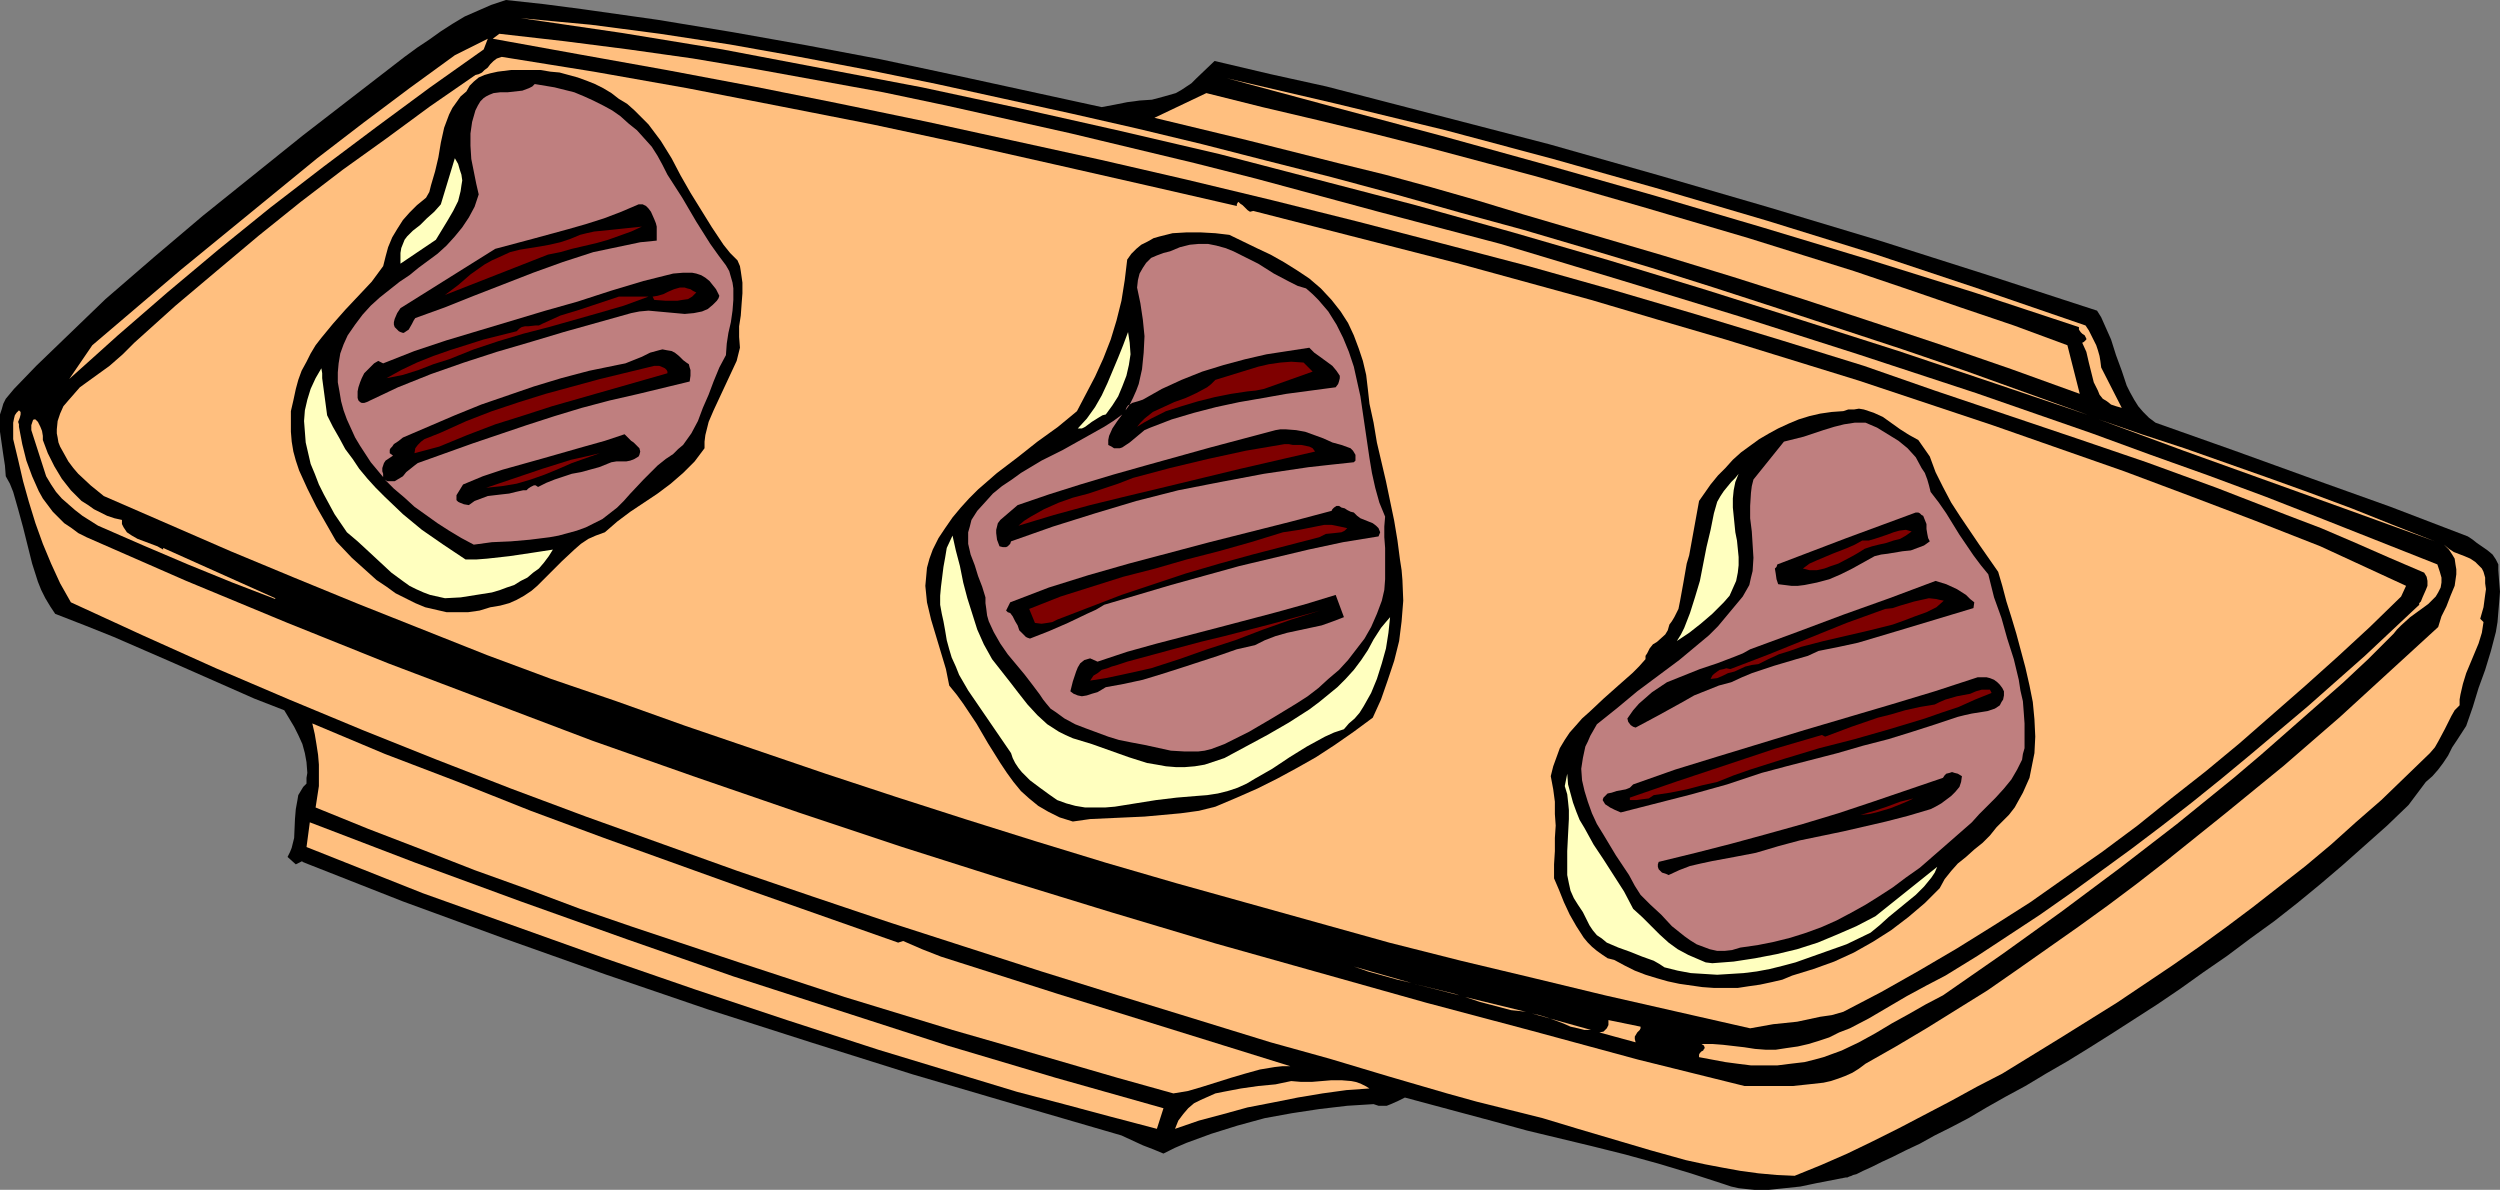
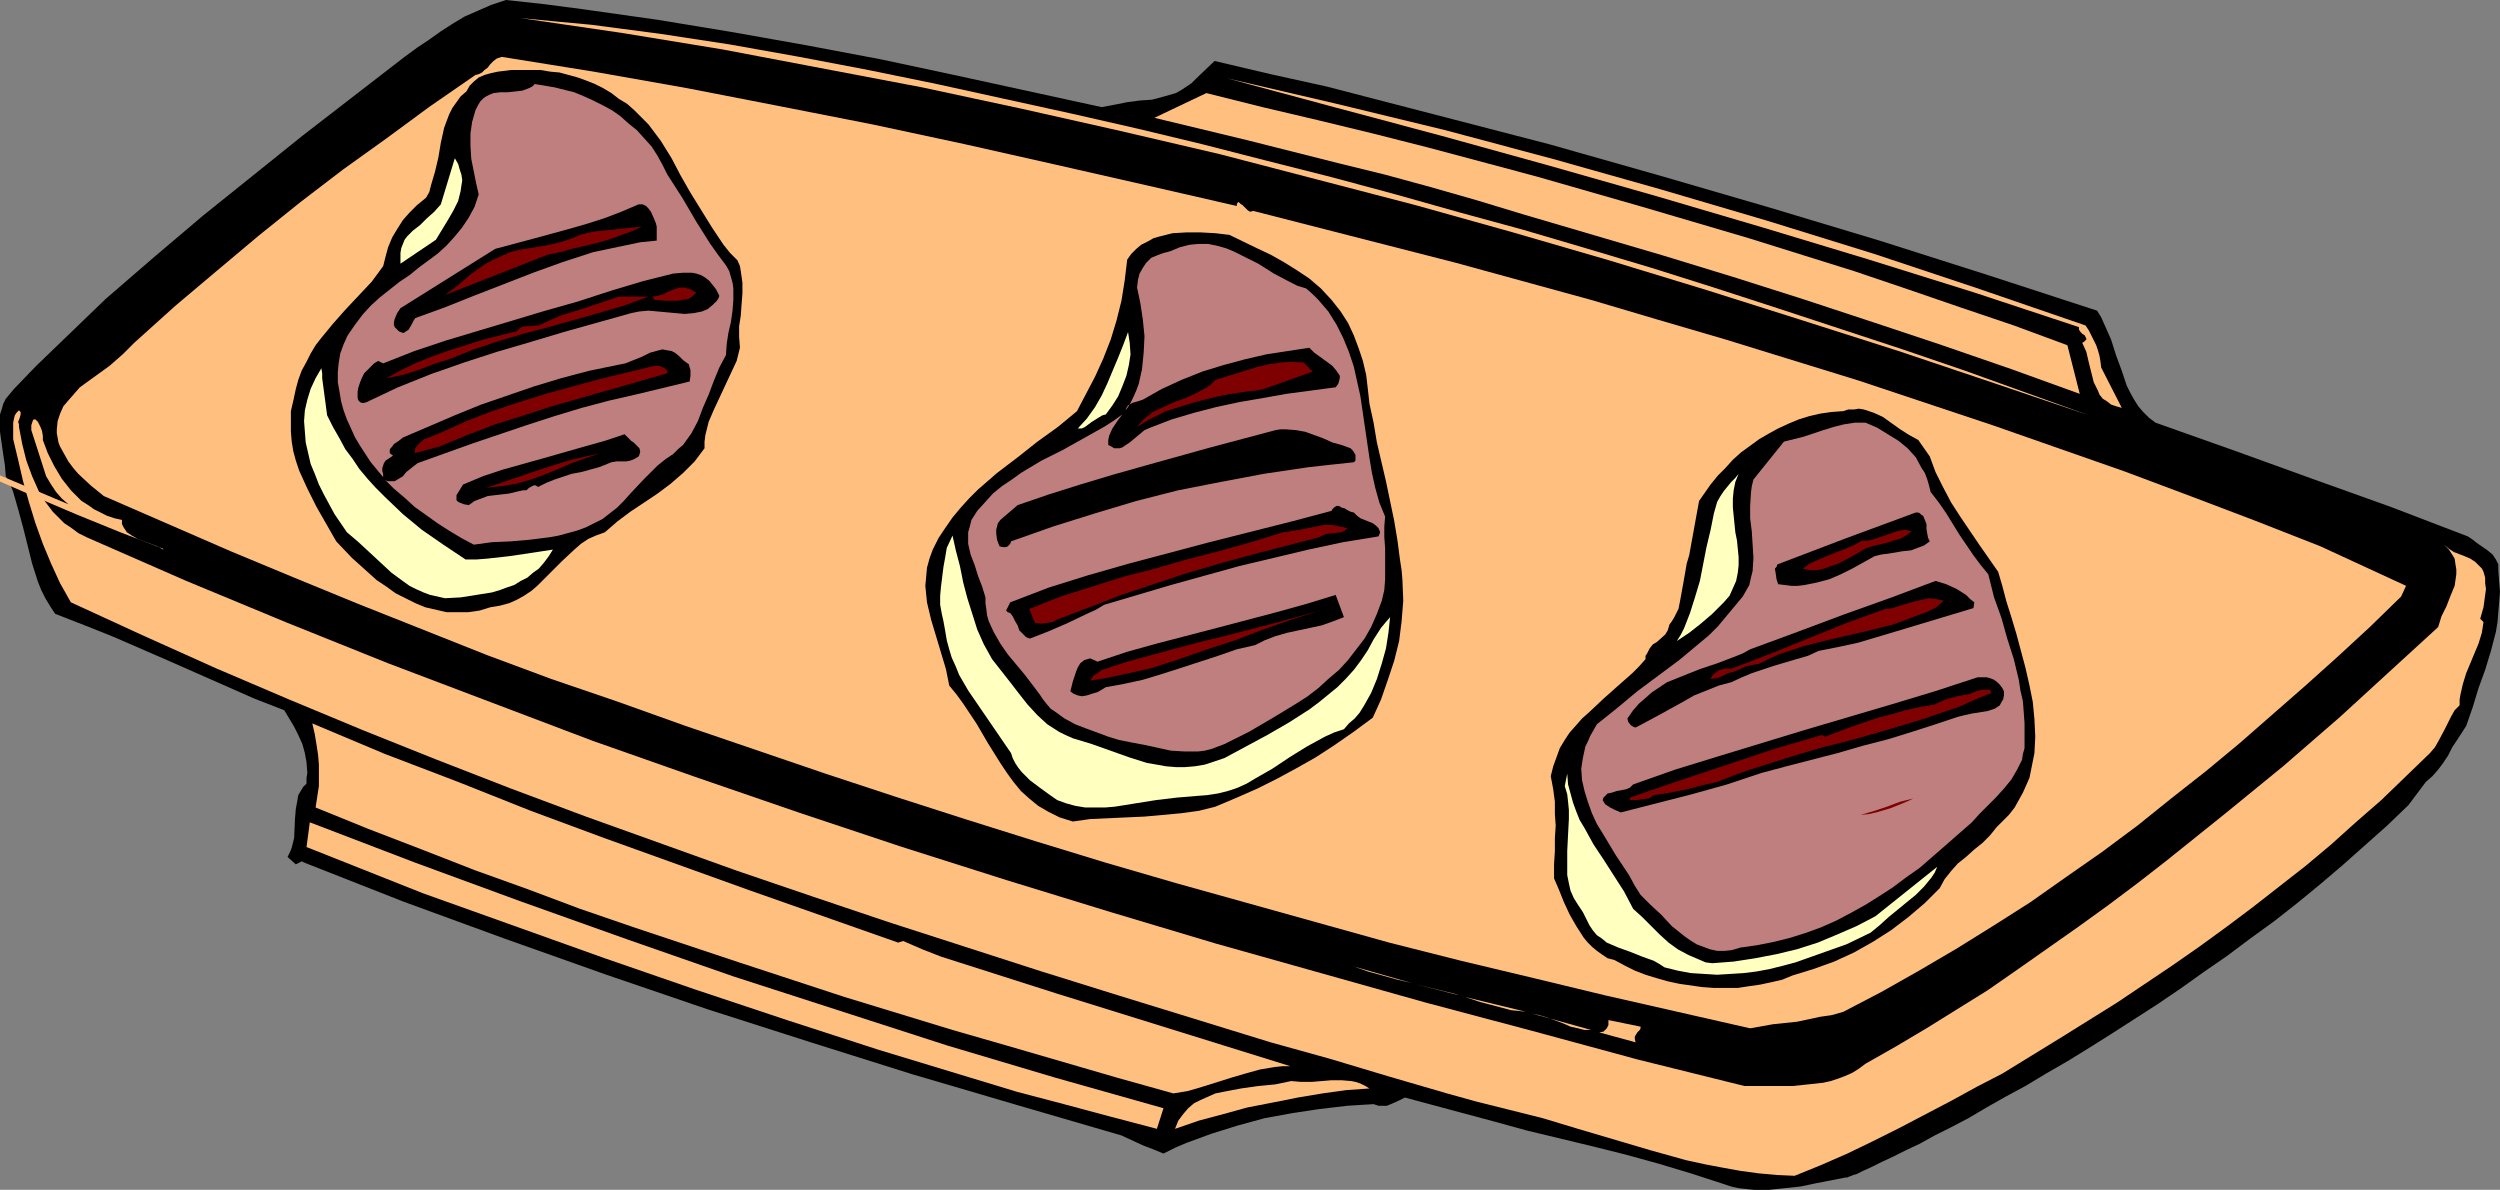
<svg xmlns="http://www.w3.org/2000/svg" xmlns:ns1="http://sodipodi.sourceforge.net/DTD/sodipodi-0.dtd" xmlns:ns2="http://www.inkscape.org/namespaces/inkscape" version="1.0" width="129.724mm" height="61.739mm" id="svg53" ns1:docname="Griddle - Stove Top.wmf">
  <rect width="100%" height="100%" fill="#808080" stroke="none" />
  <ns1:namedview id="namedview53" pagecolor="#ffffff" bordercolor="#000000" borderopacity="0.25" ns2:showpageshadow="2" ns2:pageopacity="0.0" ns2:pagecheckerboard="0" ns2:deskcolor="#d1d1d1" ns2:document-units="mm" />
  <defs id="defs1">
    <pattern id="WMFhbasepattern" patternUnits="userSpaceOnUse" width="6" height="6" x="0" y="0" />
  </defs>
  <path style="fill:#000000;fill-opacity:1;fill-rule:evenodd;stroke:none" d="m 216.059,21.007 2.586,-0.485 2.424,-0.485 1.293,-0.162 1.131,-0.162 2.424,-0.162 2.424,-0.646 1.131,-0.323 1.131,-0.323 1.131,-0.646 0.97,-0.646 0.97,-0.646 0.97,-0.97 3.555,-3.393 10.989,2.586 10.989,2.424 21.816,5.656 21.816,5.656 21.654,6.141 21.654,6.302 21.493,6.464 21.331,6.787 21.331,6.949 0.808,1.293 0.646,1.454 1.293,2.909 0.97,3.07 1.131,3.07 0.97,2.909 0.646,1.293 0.808,1.454 0.808,1.293 0.97,1.131 1.131,1.131 1.293,0.97 7.757,2.747 7.757,2.747 7.595,2.747 7.595,2.747 15.352,5.494 15.19,5.817 0.97,0.646 0.808,0.646 2.101,1.454 0.97,0.808 0.646,0.97 0.485,0.97 v 0.646 0.485 l 0.162,2.262 0.162,1.939 -0.162,2.101 -0.162,1.939 -0.162,1.939 -0.323,1.939 -0.97,3.717 -1.131,3.717 -1.293,3.555 -1.131,3.717 -1.293,3.717 -1.778,2.747 -0.97,1.454 -0.808,1.616 -0.97,1.454 -0.97,1.293 -1.131,1.293 -1.293,1.131 -3.394,4.525 -4.202,4.04 -4.363,3.878 -4.363,3.878 -4.363,3.717 -4.525,3.717 -4.525,3.555 -4.686,3.393 -4.525,3.393 -4.686,3.232 -4.525,3.232 -4.525,3.07 -4.525,2.909 -4.525,2.909 -4.363,2.747 -4.202,2.586 -4.202,2.424 -4.04,2.424 -3.878,2.101 -3.717,2.101 -3.555,2.101 -3.394,1.778 -3.232,1.616 -2.909,1.616 -2.747,1.293 -2.586,1.293 -2.101,0.97 -1.939,0.97 -1.778,0.808 -0.646,0.323 -0.646,0.323 -0.646,0.162 -0.323,0.162 -0.485,0.162 -0.323,0.162 h -0.162 -0.162 l -5.818,1.131 -3.07,0.646 -3.07,0.323 -3.07,0.323 h -2.909 l -1.616,-0.162 -1.454,-0.162 -1.454,-0.323 -1.454,-0.485 -6.464,-2.101 -6.464,-1.939 -6.464,-1.778 -6.464,-1.616 -12.766,-3.07 -6.464,-1.778 -6.626,-1.778 -10.827,-2.909 -1.293,0.646 -1.454,0.646 -0.808,0.323 h -0.808 -0.808 l -0.97,-0.323 -5.171,0.323 -5.494,0.646 -5.333,0.808 -5.333,0.97 -5.333,1.454 -5.171,1.616 -4.848,1.778 -2.262,0.97 -2.262,1.131 -1.939,-0.808 -2.101,-0.808 -4.202,-1.939 -20.523,-5.979 -20.362,-5.979 -20.038,-6.302 -20.2,-6.464 -19.877,-6.787 -20.038,-7.11 -19.877,-7.272 -9.858,-3.878 -9.858,-3.878 v -0.162 l -1.293,0.646 -1.616,-1.454 v 0 l 0.485,-0.97 0.323,-0.808 0.485,-1.939 0.162,-3.717 0.162,-1.939 0.323,-1.778 0.162,-0.97 0.485,-0.808 0.485,-0.808 0.646,-0.646 v -1.131 l 0.162,-0.97 -0.162,-2.101 -0.323,-1.778 -0.485,-1.778 -0.808,-1.778 -0.808,-1.616 -1.939,-3.232 -5.818,-2.262 -5.494,-2.424 -5.494,-2.424 -5.494,-2.424 -11.15,-4.848 -5.656,-2.262 -5.818,-2.262 L 9.858,118.934 8.888,117.318 8.08,115.702 7.434,114.086 6.302,110.531 4.525,103.421 3.555,99.866 2.586,96.472 1.939,94.856 1.131,93.402 0.97,91.301 0.646,89.201 0.323,86.938 0,84.676 V 82.414 81.282 L 0.323,80.313 0.646,79.182 1.131,78.212 1.939,77.242 2.747,76.273 7.11,71.748 l 4.525,-4.363 4.525,-4.363 4.525,-4.363 9.534,-8.241 9.534,-8.08 9.858,-7.918 L 59.469,26.502 79.346,11.15 81.77,9.373 84.194,7.757 86.456,6.141 88.718,4.686 91.142,3.232 93.728,2.101 96.313,0.97 99.222,0 l 7.434,0.808 7.434,0.97 14.867,2.101 14.706,2.424 14.544,2.586 14.544,2.747 14.382,3.07 z" id="path1" />
  <path style="fill:#ffbf7f;fill-opacity:1;fill-rule:evenodd;stroke:none" d="m 210.241,22.3 12.766,2.909 12.766,3.07 12.605,3.232 12.766,3.232 12.605,3.393 12.605,3.555 12.443,3.393 12.605,3.717 12.443,3.717 12.282,3.878 12.443,4.04 12.282,4.04 12.282,4.04 12.282,4.201 12.12,4.363 12.12,4.363 -18.584,-6.302 -18.746,-6.302 -18.746,-5.979 -18.907,-5.979 -19.069,-5.817 -18.907,-5.494 -19.069,-5.333 -19.23,-5.009 -19.23,-5.009 -19.392,-4.525 -19.392,-4.363 -19.554,-4.201 -19.554,-3.717 -19.554,-3.717 -19.715,-3.232 -19.877,-2.909 6.787,0.646 6.949,0.646 13.574,1.778 13.736,2.101 13.574,2.424 13.574,2.586 13.413,2.747 13.251,2.909 z" id="path2" />
-   <path style="fill:#ffbf7f;fill-opacity:1;fill-rule:evenodd;stroke:none" d="m 294.273,47.832 23.594,7.11 23.27,7.11 23.27,7.433 23.109,7.595 22.786,7.918 11.474,4.201 11.312,4.04 11.312,4.201 11.15,4.363 22.462,8.888 0.485,1.454 0.323,1.131 v 0.97 l -0.162,0.97 -0.485,0.97 -0.485,0.808 -0.646,0.646 -0.808,0.808 -1.778,1.293 -1.778,1.293 -1.778,1.616 -0.808,0.808 -0.646,0.808 -5.01,5.009 -5.01,4.686 -5.333,4.686 -5.333,4.686 -5.333,4.686 -5.333,4.525 -11.15,9.049 -11.312,8.726 -11.474,8.565 -11.474,8.241 -11.635,8.08 -3.394,1.778 -3.394,1.939 -3.232,1.778 -3.232,1.939 -3.232,1.778 -3.394,1.616 -3.555,1.293 -1.778,0.485 -1.939,0.485 -2.747,0.323 -2.586,0.323 h -2.586 -2.586 l -2.586,-0.323 -2.424,-0.323 -2.586,-0.485 -2.586,-0.485 v -0.485 l 0.162,-0.323 0.323,-0.323 0.323,-0.162 0.162,-0.323 0.162,-0.162 -0.162,-0.485 -0.485,-0.323 h 2.101 l 2.101,0.162 4.202,0.485 2.101,0.323 2.101,0.162 h 1.939 l 2.101,-0.323 2.262,-0.323 2.101,-0.485 2.101,-0.646 1.939,-0.646 1.939,-0.97 2.101,-0.808 3.717,-1.939 7.434,-4.363 3.878,-2.101 3.717,-1.939 6.302,-3.878 6.141,-4.04 6.141,-4.04 5.979,-4.201 5.979,-4.363 5.979,-4.363 5.979,-4.525 5.818,-4.525 5.818,-4.686 5.656,-4.686 11.312,-9.534 11.15,-9.857 10.666,-10.019 v -0.323 l 0.323,-0.323 0.323,-0.808 0.646,-1.454 0.323,-0.808 v -0.97 l -0.162,-0.808 -0.485,-0.808 -6.787,-2.909 -6.626,-2.909 -6.787,-2.909 -6.787,-2.586 L 434.704,95.664 420.968,90.655 407.232,85.969 393.334,81.282 379.436,76.596 365.539,71.748 349.379,66.739 332.896,61.729 316.412,56.881 299.768,52.195 283.123,47.832 266.317,43.469 249.51,39.268 232.704,35.228 215.897,31.349 198.929,27.633 181.961,23.916 164.832,20.361 147.864,16.967 130.734,13.736 113.605,10.665 96.637,7.595 97.929,6.625 l 12.766,1.454 12.605,1.616 12.605,1.778 12.443,2.101 12.443,2.262 12.443,2.262 12.282,2.586 12.282,2.747 12.282,2.747 24.24,5.817 12.12,3.07 23.917,6.464 z" id="path3" />
-   <path style="fill:#ffbf7f;fill-opacity:1;fill-rule:evenodd;stroke:none" d="m 94.859,9.696 -10.504,7.433 -10.504,7.757 -10.342,7.757 -10.504,8.08 -10.181,8.241 -10.019,8.403 -9.696,8.403 -4.848,4.363 -4.686,4.201 4.525,-6.625 8.726,-7.433 8.726,-7.433 8.888,-7.272 8.888,-7.272 8.888,-7.272 9.05,-6.949 9.05,-6.787 8.888,-6.464 6.464,-3.232 z" id="path4" />
  <path style="fill:#ffbf7f;fill-opacity:1;fill-rule:evenodd;stroke:none" d="m 242.561,40.399 v -0.323 l 0.162,-0.323 0.162,-0.162 0.323,0.323 0.485,0.323 0.97,0.97 0.485,0.323 0.646,-0.162 13.251,3.393 13.251,3.393 13.251,3.393 26.502,7.272 13.09,3.878 13.251,3.878 13.09,4.04 13.09,4.04 13.09,4.363 13.09,4.363 12.928,4.525 12.928,4.525 12.928,4.848 12.766,4.848 12.766,5.009 16.806,7.757 -0.97,2.101 -6.141,5.979 -6.302,5.817 -6.302,5.656 -6.464,5.656 -6.464,5.656 -6.626,5.494 -6.787,5.333 -6.626,5.333 -6.949,5.171 -6.949,4.848 -7.11,5.009 -7.11,4.525 -7.272,4.525 -7.434,4.363 -7.434,4.201 -7.434,3.878 -2.262,0.646 -2.262,0.323 -4.525,0.97 -4.686,0.485 -4.525,0.808 -14.221,-3.232 -14.221,-3.232 -14.059,-3.393 -14.221,-3.393 -14.059,-3.555 -13.898,-3.878 -13.898,-3.878 -13.898,-3.878 -13.898,-4.04 -13.736,-4.201 -13.898,-4.363 -13.574,-4.363 -13.736,-4.525 -13.736,-4.686 -13.736,-4.686 -13.574,-4.848 -12.766,-4.363 -12.605,-4.686 -12.605,-5.009 -12.605,-5.009 -12.605,-5.171 -12.443,-5.171 -24.886,-10.827 -2.586,-2.101 -2.424,-2.262 -0.97,-1.131 -0.97,-1.293 -0.808,-1.454 -0.808,-1.454 -0.323,-0.808 -0.162,-0.97 -0.162,-0.808 v -0.808 l 0.162,-1.616 0.485,-1.454 0.646,-1.454 0.97,-1.131 1.131,-1.293 1.131,-1.293 2.909,-2.101 2.909,-2.101 2.586,-2.262 1.131,-1.131 1.131,-1.131 8.08,-7.272 8.242,-6.949 8.08,-6.787 8.242,-6.625 8.242,-6.302 8.565,-6.141 8.565,-6.302 8.888,-6.141 0.646,-0.162 0.646,-0.323 0.485,-0.485 0.646,-0.485 0.485,-0.646 0.646,-0.646 0.646,-0.485 0.97,-0.323 18.099,2.909 18.261,3.232 18.261,3.555 18.099,3.555 18.099,3.878 17.938,4.04 17.776,4.04 z" id="path5" />
  <path style="fill:#000000;fill-opacity:1;fill-rule:evenodd;stroke:none" d="m 127.179,24.401 2.424,3.232 2.101,3.393 1.778,3.393 1.939,3.393 2.101,3.393 2.101,3.393 2.262,3.393 1.293,1.616 1.454,1.454 0.485,1.131 0.162,0.97 0.323,2.262 v 2.101 l -0.162,2.101 -0.162,2.262 -0.323,2.101 v 2.101 l 0.162,2.101 -0.646,2.586 -1.131,2.424 -1.131,2.424 -1.131,2.424 -1.131,2.424 -0.97,2.262 -0.646,2.586 -0.162,1.293 v 1.293 l -0.97,1.293 -0.97,1.293 -1.131,1.131 -1.131,1.131 -2.424,2.101 -2.586,1.939 -5.333,3.555 -2.586,1.939 -2.424,2.101 -1.778,0.646 -1.454,0.646 -1.454,0.97 -1.293,1.131 -2.424,2.262 -2.424,2.424 -2.424,2.424 -1.131,0.97 -1.454,0.97 -1.454,0.808 -1.454,0.646 -1.778,0.485 -1.939,0.323 -2.101,0.646 -2.262,0.323 h -2.101 -2.101 l -2.101,-0.485 -2.101,-0.485 -1.939,-0.808 -1.939,-0.97 -1.939,-0.97 -1.778,-1.293 -1.939,-1.293 -1.616,-1.454 -3.232,-2.909 -3.07,-3.232 -1.939,-3.393 -1.939,-3.393 -1.778,-3.555 -0.808,-1.778 -0.808,-1.778 -0.646,-1.939 -0.485,-1.778 -0.323,-1.939 -0.162,-1.939 v -1.939 -2.101 l 0.485,-2.101 0.485,-2.262 0.485,-1.778 0.646,-1.778 0.97,-1.778 0.808,-1.616 0.97,-1.616 1.131,-1.454 2.262,-2.747 2.424,-2.747 2.586,-2.747 2.586,-2.747 2.262,-3.07 0.485,-1.939 0.485,-1.778 0.808,-1.939 0.97,-1.616 1.131,-1.778 1.293,-1.454 1.454,-1.454 1.778,-1.454 0.646,-1.131 0.323,-1.293 0.808,-2.747 0.646,-2.747 0.485,-2.909 0.646,-2.909 0.485,-1.293 0.485,-1.293 0.646,-1.293 0.808,-1.131 0.808,-1.131 1.131,-0.97 0.646,-1.131 0.808,-0.808 0.97,-0.808 1.131,-0.485 1.131,-0.323 1.454,-0.323 2.586,-0.323 h 1.939 2.101 1.778 l 1.939,0.323 1.778,0.162 1.778,0.485 1.778,0.485 1.778,0.646 1.616,0.646 1.616,0.808 1.616,0.97 1.454,1.131 1.616,0.97 1.454,1.293 1.454,1.454 z" id="path6" />
  <path style="fill:#ffbf7f;fill-opacity:1;fill-rule:evenodd;stroke:none" d="m 409.009,63.83 0.646,0.97 0.485,0.97 0.97,1.939 0.323,0.97 0.323,1.131 0.162,0.97 0.162,1.293 4.04,7.918 -1.131,-0.323 -0.97,-0.323 -0.808,-0.646 -0.808,-0.485 -0.646,-0.808 -0.323,-0.808 -0.808,-1.616 -0.485,-1.939 -0.485,-1.939 -0.485,-2.101 -0.808,-1.778 0.323,-0.162 0.323,-0.323 0.162,-0.162 v -0.162 l -0.162,-0.323 -0.162,-0.323 -0.485,-0.323 -0.323,-0.323 -0.323,-0.485 v -0.485 l -20.523,-6.787 -20.685,-6.464 -20.846,-6.302 -20.846,-6.141 -21.008,-5.979 -21.008,-5.817 -21.17,-5.656 -21.008,-5.656 21.493,5.009 21.331,5.171 21.17,5.656 21.17,5.979 20.846,6.141 20.846,6.464 20.846,6.949 z" id="path7" />
  <path style="fill:#bf7f7f;fill-opacity:1;fill-rule:evenodd;stroke:none" d="m 130.896,34.258 2.909,4.525 2.747,4.686 2.747,4.363 1.616,2.262 1.454,1.939 0.646,1.131 0.323,1.131 0.323,1.131 0.162,1.131 v 2.262 l -0.162,2.101 -0.323,2.262 -0.485,2.101 -0.323,2.101 -0.162,2.262 -1.293,2.424 -1.131,2.747 -0.97,2.586 -1.131,2.586 -0.97,2.586 -1.293,2.424 -0.808,1.131 -0.808,1.131 -0.97,0.808 -0.97,0.97 -1.454,0.97 -1.616,1.293 -2.747,2.747 -2.586,2.747 -1.293,1.454 -1.293,1.293 -1.454,1.131 -1.454,1.131 -1.616,0.808 -1.616,0.808 -1.778,0.646 -1.778,0.485 -1.778,0.485 -1.778,0.323 -3.878,0.485 -3.717,0.323 -3.717,0.162 -3.555,0.485 -2.424,-1.293 -2.424,-1.454 -2.262,-1.454 -2.262,-1.616 -2.262,-1.616 -1.939,-1.778 -2.101,-1.778 -1.778,-1.778 0.485,0.323 h 0.485 0.97 l 0.808,-0.485 0.808,-0.485 0.646,-0.808 0.808,-0.646 0.808,-0.646 0.646,-0.485 10.827,-3.878 10.504,-3.555 5.494,-1.778 5.333,-1.616 5.494,-1.454 5.656,-1.293 10.019,-2.424 0.162,-1.131 V 72.556 l -0.162,-0.485 -0.162,-0.646 -0.485,-0.323 -0.646,-0.485 -0.808,-0.808 -0.808,-0.646 -0.646,-0.323 -0.97,-0.162 -0.808,-0.162 -0.646,0.162 -1.778,0.485 -1.616,0.808 -1.616,0.646 -1.616,0.646 -0.808,0.162 -0.808,0.162 -5.494,1.131 -5.494,1.454 -5.333,1.616 -5.171,1.778 -5.171,1.778 -5.171,2.101 -10.181,4.363 -0.808,0.646 -0.97,0.646 -0.323,0.485 -0.323,0.323 -0.162,0.323 v 0.646 l 0.646,0.485 -0.97,0.646 -0.485,0.323 -0.323,0.485 -0.162,0.485 -0.162,0.485 v 0.646 l 0.162,0.485 v 0.646 l -2.424,-2.909 -2.101,-3.232 -0.97,-1.616 -0.808,-1.778 -0.808,-1.778 -0.646,-1.778 -0.485,-1.778 -0.323,-1.939 -0.323,-1.778 v -1.939 l 0.162,-1.778 0.323,-1.939 0.646,-1.778 0.808,-1.778 1.454,-2.101 1.454,-1.939 1.616,-1.778 1.778,-1.616 3.878,-3.07 1.939,-1.293 1.778,-1.454 3.717,-2.747 1.778,-1.616 1.616,-1.778 1.454,-1.778 1.293,-1.939 1.131,-2.101 0.808,-2.424 -0.485,-2.101 -0.485,-2.424 -0.485,-2.424 -0.162,-2.586 V 26.178 l 0.323,-2.262 0.323,-1.131 0.323,-1.131 0.485,-0.97 0.485,-0.808 0.646,-0.646 0.485,-0.323 0.646,-0.323 0.808,-0.323 1.293,-0.162 h 1.454 l 1.454,-0.162 1.454,-0.162 1.293,-0.485 0.646,-0.323 0.485,-0.485 1.939,0.323 1.939,0.323 1.939,0.485 1.939,0.485 1.939,0.808 1.778,0.808 1.939,0.97 1.778,0.97 1.616,1.131 1.616,1.454 1.616,1.293 1.454,1.616 1.454,1.616 1.131,1.778 0.97,1.778 z" id="path8" />
  <path style="fill:#ffbf7f;fill-opacity:1;fill-rule:evenodd;stroke:none" d="m 405.454,67.708 2.424,9.534 -13.413,-4.848 -13.574,-4.686 -13.574,-4.525 -13.736,-4.525 -13.736,-4.363 -13.736,-4.201 -13.736,-4.04 -13.736,-4.04 -9.05,-2.747 -9.05,-2.586 -8.888,-2.424 -9.211,-2.262 -17.938,-4.525 -18.099,-4.363 10.181,-4.848 10.989,2.747 10.989,2.586 10.666,2.586 10.827,2.747 21.17,5.656 20.846,5.979 20.846,6.141 10.342,3.232 10.342,3.232 10.504,3.555 10.342,3.555 10.504,3.555 z" id="path9" />
  <path style="fill:#ffffbf;fill-opacity:1;fill-rule:evenodd;stroke:none" d="m 85.486,47.024 -6.949,4.686 v -1.131 -0.97 l 0.162,-0.97 0.323,-0.808 0.323,-0.808 0.485,-0.646 1.131,-1.131 1.454,-1.131 1.293,-1.293 1.454,-1.293 1.293,-1.454 2.747,-9.049 0.646,1.131 0.323,1.131 0.323,0.97 0.162,1.131 -0.162,0.97 -0.162,1.131 -0.485,1.939 -0.97,1.939 -1.131,1.939 z" id="path10" />
  <path style="fill:#000000;fill-opacity:1;fill-rule:evenodd;stroke:none" d="m 128.795,44.439 v 2.747 l -3.232,0.323 -3.07,0.646 -3.07,0.646 -3.07,0.646 -5.979,1.939 -5.818,2.101 -11.635,4.525 -5.656,2.262 -5.818,2.101 -0.323,0.485 -0.323,0.646 -0.646,1.131 -0.485,0.323 -0.485,0.323 h -0.162 l -0.485,-0.162 -0.323,-0.162 -0.323,-0.323 -0.485,-0.485 -0.162,-0.485 v -0.485 l 0.162,-0.646 0.485,-1.131 0.646,-0.97 18.584,-11.635 7.272,-1.939 7.11,-1.939 3.394,-0.97 3.555,-1.131 3.394,-1.293 3.394,-1.454 h 0.808 l 0.646,0.323 0.485,0.485 0.485,0.646 0.646,1.454 0.323,0.808 z" id="path11" />
  <path style="fill:#7f0000;fill-opacity:1;fill-rule:evenodd;stroke:none" d="m 125.886,44.439 -2.101,0.97 -2.262,0.808 -2.262,0.808 -2.262,0.646 -4.848,1.131 -2.262,0.646 -2.424,0.485 -20.2,7.918 2.586,-1.939 2.424,-2.101 2.747,-1.939 1.454,-0.808 1.454,-0.646 2.101,-0.97 1.939,-0.485 4.04,-0.646 1.778,-0.323 2.101,-0.485 1.939,-0.646 1.939,-0.808 1.293,-0.323 1.454,-0.323 3.232,-0.323 3.07,-0.323 1.616,-0.162 z" id="path12" />
  <path style="fill:#000000;fill-opacity:1;fill-rule:evenodd;stroke:none" d="m 261.145,58.821 1.778,2.262 1.454,2.262 1.131,2.424 0.97,2.586 0.808,2.424 0.646,2.747 0.323,2.747 0.323,2.909 0.808,3.717 0.646,3.878 1.778,7.595 1.616,7.757 0.646,3.878 0.485,3.717 0.323,2.101 0.162,1.939 0.162,4.04 -0.323,4.04 -0.485,3.878 -0.97,3.878 -1.293,3.878 -1.293,3.717 -1.616,3.555 -3.717,2.747 -3.717,2.586 -3.717,2.424 -3.717,2.101 -3.878,2.101 -3.878,1.939 -4.04,1.778 -4.202,1.778 -3.232,0.808 -3.555,0.485 -3.555,0.323 -3.555,0.323 -3.555,0.162 -3.555,0.162 -3.555,0.162 -3.394,0.485 -2.586,-0.808 -2.262,-1.131 -1.939,-1.131 -1.778,-1.454 -1.616,-1.454 -1.454,-1.778 -1.293,-1.778 -1.293,-1.939 -2.424,-3.878 -2.262,-3.878 -1.293,-1.939 -1.293,-1.939 -1.293,-1.778 -1.454,-1.778 -0.323,-1.616 -0.323,-1.616 -0.97,-3.232 -0.485,-1.616 -0.485,-1.616 -0.97,-3.232 -0.808,-3.393 -0.162,-1.616 -0.162,-1.616 0.162,-1.778 0.162,-1.778 0.485,-1.778 0.646,-1.778 1.131,-2.262 1.293,-1.939 1.454,-2.101 1.616,-1.939 1.616,-1.778 1.778,-1.778 3.717,-3.232 4.04,-3.07 3.878,-3.07 4.04,-2.909 3.717,-3.07 1.778,-3.393 1.778,-3.393 1.616,-3.555 1.454,-3.717 1.131,-3.717 0.97,-3.878 0.646,-4.04 0.485,-4.04 0.808,-1.131 0.97,-0.97 0.97,-0.808 1.293,-0.646 1.131,-0.646 1.131,-0.323 1.293,-0.323 1.293,-0.323 2.747,-0.162 h 2.747 l 2.909,0.162 2.747,0.323 5.333,2.586 2.747,1.293 2.586,1.454 2.586,1.616 2.424,1.616 2.262,1.939 z" id="path13" />
  <path style="fill:#bf7f7f;fill-opacity:1;fill-rule:evenodd;stroke:none" d="m 256.136,56.558 1.293,1.131 1.131,1.131 0.97,1.131 0.97,1.131 1.616,2.586 1.293,2.586 1.131,2.747 0.97,2.909 0.646,2.909 0.646,2.909 1.778,12.12 0.485,2.909 0.646,2.909 0.808,2.909 1.131,2.747 -0.162,1.939 v 2.101 l 0.162,2.101 v 1.939 4.201 l -0.162,2.101 -0.485,2.101 -0.97,2.586 -1.131,2.586 -1.293,2.262 -1.616,2.101 -1.616,2.101 -1.778,1.939 -2.101,1.778 -1.939,1.778 -2.101,1.616 -2.262,1.454 -4.525,2.747 -4.686,2.747 -4.848,2.424 -1.293,0.485 -1.293,0.485 -1.293,0.323 -1.293,0.162 h -2.586 l -2.747,-0.162 -5.171,-1.131 -2.586,-0.485 -2.424,-0.485 -2.101,-0.646 -4.363,-1.616 -2.101,-0.808 -2.101,-1.131 -1.778,-1.293 -0.97,-0.646 -0.808,-0.97 -0.646,-0.808 -0.646,-0.97 -1.454,-1.939 -1.616,-2.101 -3.232,-3.878 -1.454,-2.101 -1.293,-2.262 -0.97,-2.101 -0.323,-1.131 -0.162,-1.293 -0.162,-1.131 v -1.131 l -0.646,-2.101 -0.808,-2.101 -0.646,-2.101 -0.808,-2.101 -0.485,-2.101 v -1.131 -1.131 l 0.323,-1.131 0.323,-1.293 1.131,-1.778 1.616,-1.778 1.454,-1.616 1.778,-1.454 1.939,-1.293 1.778,-1.293 4.04,-2.424 4.202,-2.101 4.04,-2.262 4.04,-2.262 1.778,-1.131 1.778,-1.293 -0.97,1.293 -0.97,1.454 -0.646,1.454 -0.162,0.808 v 0.97 l 0.646,0.323 0.485,0.323 h 0.485 0.646 l 0.485,-0.162 0.485,-0.323 0.97,-0.646 0.97,-0.808 0.97,-0.808 0.97,-0.808 1.131,-0.485 4.202,-1.616 4.363,-1.293 4.363,-1.131 4.525,-0.97 4.686,-0.808 4.525,-0.808 4.848,-0.646 4.848,-0.646 0.485,-0.646 0.162,-0.485 0.162,-0.646 v -0.485 l -0.646,-0.97 -0.808,-0.97 -2.424,-1.778 -1.131,-0.808 -0.97,-0.97 -4.202,0.646 -4.202,0.646 -4.202,0.97 -4.202,1.131 -4.202,1.293 -4.04,1.616 -3.878,1.778 -3.717,2.101 -0.97,0.323 -1.131,0.323 -0.485,0.323 -0.323,0.162 -0.323,0.485 -0.162,0.485 0.808,-1.131 0.646,-1.293 0.646,-1.454 0.485,-1.293 0.323,-1.454 0.323,-1.454 0.323,-3.232 0.162,-3.232 -0.323,-3.232 -0.485,-3.232 -0.646,-3.07 0.162,-1.454 0.323,-1.293 0.646,-1.131 0.646,-0.97 0.97,-0.97 1.131,-0.485 1.293,-0.485 1.293,-0.323 1.939,-0.808 1.939,-0.485 1.778,-0.162 h 1.778 l 1.616,0.323 1.778,0.485 1.616,0.646 1.616,0.808 3.232,1.616 3.07,1.939 3.07,1.616 1.616,0.808 z" id="path14" />
  <path style="fill:#000000;fill-opacity:1;fill-rule:evenodd;stroke:none" d="m 141.077,58.013 -0.162,0.485 -0.323,0.485 -0.808,0.808 -0.97,0.808 -1.131,0.485 -1.616,0.323 -1.778,0.162 -3.555,-0.323 -1.778,-0.162 -1.778,-0.162 -1.778,0.162 -1.616,0.323 -13.251,3.717 -6.464,1.939 -6.626,1.939 -6.464,2.101 -6.464,2.262 -6.464,2.586 -3.07,1.454 -3.07,1.454 -0.485,0.162 H 70.942 l -0.323,-0.162 -0.323,-0.323 -0.162,-0.485 v -0.485 -0.808 l 0.162,-0.808 0.323,-0.97 0.323,-0.808 0.485,-0.97 0.646,-0.646 0.646,-0.646 0.646,-0.646 0.808,-0.485 0.97,0.485 6.141,-2.424 6.302,-2.101 6.464,-1.939 12.928,-3.878 6.302,-1.778 6.464,-2.101 6.464,-1.939 1.939,-0.485 1.939,-0.485 1.939,-0.485 1.939,-0.162 h 0.808 0.97 l 0.808,0.162 0.97,0.323 0.808,0.485 0.808,0.646 0.646,0.808 0.646,0.808 z" id="path15" />
  <path style="fill:#7f0000;fill-opacity:1;fill-rule:evenodd;stroke:none" d="m 136.552,57.366 -0.808,0.808 -0.808,0.485 -1.131,0.162 -0.97,0.162 h -2.262 l -2.262,-0.162 -0.323,-0.646 0.97,-0.162 1.131,-0.323 0.97,-0.485 1.131,-0.485 1.131,-0.323 h 0.97 l 0.485,0.162 0.646,0.162 0.485,0.323 z" id="path16" />
  <path style="fill:#7f0000;fill-opacity:1;fill-rule:evenodd;stroke:none" d="m 127.179,58.174 -4.848,1.778 -5.01,1.454 -9.696,2.747 -5.01,1.293 -4.848,1.454 -4.848,1.616 -4.848,1.939 -3.07,0.97 -2.909,1.131 -3.07,0.97 -1.616,0.323 -1.616,0.323 2.909,-1.616 3.07,-1.454 3.232,-1.293 3.232,-1.131 6.626,-2.101 3.232,-0.808 3.232,-0.808 0.485,-0.485 0.485,-0.323 0.646,-0.162 h 0.646 l 1.454,-0.162 h 0.646 l 0.646,-0.323 1.778,-0.808 1.778,-0.808 3.717,-1.131 3.878,-1.293 3.878,-1.293 z" id="path17" />
  <path style="fill:#ffffbf;fill-opacity:1;fill-rule:evenodd;stroke:none" d="m 216.867,81.282 -0.646,0.162 -0.808,0.485 -1.293,0.808 -1.293,0.97 -0.646,0.323 h -0.808 l 1.778,-1.939 1.616,-2.262 1.293,-2.262 1.131,-2.424 2.101,-5.009 0.97,-2.424 0.97,-2.586 0.323,2.101 0.162,2.262 -0.323,2.101 -0.485,2.101 -0.808,2.101 -0.808,1.939 -1.131,1.778 z" id="path18" />
  <path style="fill:#7f0000;fill-opacity:1;fill-rule:evenodd;stroke:none" d="m 257.429,72.879 -9.534,3.393 -1.616,0.323 -1.616,0.162 -3.232,0.485 -3.232,0.646 -3.232,0.808 -3.232,0.97 -3.07,0.97 -2.909,1.454 -1.454,0.808 -1.293,0.808 0.646,-0.808 0.808,-0.808 0.808,-0.646 0.808,-0.646 2.101,-0.97 2.101,-0.97 2.262,-0.808 2.101,-0.97 2.101,-1.131 0.808,-0.646 0.808,-0.808 4.202,-1.293 4.202,-1.293 2.101,-0.485 2.262,-0.323 2.101,-0.162 2.424,0.162 z" id="path19" />
  <path style="fill:#7f0000;fill-opacity:1;fill-rule:evenodd;stroke:none" d="m 130.896,73.203 -11.312,3.232 -11.312,3.232 -5.494,1.778 -5.656,1.778 -5.494,2.101 -5.494,2.262 -4.848,1.293 0.162,-0.97 0.485,-0.646 0.646,-0.646 0.646,-0.485 1.616,-0.646 1.616,-0.646 5.01,-2.262 5.01,-1.939 5.333,-1.778 5.171,-1.616 5.333,-1.454 5.333,-1.454 10.666,-2.586 h 0.485 0.485 l 0.808,0.323 0.323,0.162 0.323,0.323 0.162,0.323 z" id="path20" />
  <path style="fill:#ffffbf;fill-opacity:1;fill-rule:evenodd;stroke:none" d="m 64.155,81.444 1.131,2.262 1.293,2.262 1.131,2.101 1.454,1.939 1.293,1.939 1.616,1.939 1.616,1.778 1.778,1.778 3.555,3.393 3.717,3.07 4.202,2.909 4.363,2.909 h 2.101 l 2.101,-0.162 4.363,-0.485 4.363,-0.646 4.202,-0.646 -0.808,1.293 -0.97,1.293 -0.97,1.131 -1.131,0.808 -1.131,0.97 -1.293,0.646 -1.293,0.808 -1.454,0.485 -1.293,0.485 -1.616,0.485 -3.07,0.485 -3.07,0.485 -3.07,0.162 -1.454,-0.323 -1.454,-0.323 -1.293,-0.485 -1.454,-0.646 -1.293,-0.646 -1.131,-0.808 -2.424,-1.778 -2.262,-2.101 -2.262,-2.101 -2.101,-1.939 -2.101,-1.778 -2.424,-3.555 -2.101,-3.878 -0.97,-1.939 -0.808,-2.101 -0.808,-1.939 -0.485,-2.101 -0.485,-2.101 -0.162,-2.101 -0.162,-2.101 0.162,-2.101 0.485,-2.101 0.646,-2.101 0.97,-2.101 1.131,-1.939 0.162,0.97 v 0.97 l 0.323,2.424 0.323,2.424 z" id="path21" />
  <path style="fill:#000000;fill-opacity:1;fill-rule:evenodd;stroke:none" d="m 378.467,89.524 1.131,3.07 1.454,2.909 1.616,3.07 1.778,2.747 3.717,5.494 3.717,5.333 0.808,2.747 0.808,3.07 0.97,3.07 0.97,3.232 1.778,6.625 0.808,3.555 0.646,3.232 0.323,3.393 0.162,3.393 -0.162,3.232 -0.323,1.616 -0.646,3.232 -0.646,1.454 -0.646,1.454 -0.808,1.454 -0.808,1.454 -1.131,1.454 -1.131,1.131 -1.293,1.293 -1.293,1.616 -1.454,1.454 -1.616,1.293 -1.616,1.454 -1.616,1.293 -1.293,1.454 -1.293,1.616 -0.97,1.778 -2.909,2.909 -3.232,2.747 -3.394,2.586 -3.555,2.262 -3.717,2.101 -3.878,1.778 -4.04,1.454 -4.202,1.293 -1.939,0.808 -2.101,0.485 -2.262,0.485 -2.262,0.323 -2.101,0.323 h -2.424 -2.262 l -2.262,-0.162 -2.262,-0.323 -2.262,-0.323 -2.262,-0.485 -2.262,-0.646 -2.101,-0.646 -2.101,-0.808 -1.939,-0.97 -2.101,-1.131 -1.293,-0.323 -0.97,-0.646 -1.131,-0.808 -0.97,-0.808 -0.808,-0.808 -0.808,-0.97 -1.454,-2.262 -1.293,-2.262 -1.131,-2.424 -0.97,-2.424 -0.97,-2.262 v -2.747 l 0.162,-2.586 v -2.586 l 0.162,-2.424 -0.162,-2.262 v -2.424 l -0.323,-2.424 -0.485,-2.586 0.485,-1.939 0.646,-1.778 0.646,-1.778 0.97,-1.616 0.97,-1.454 1.293,-1.454 1.131,-1.293 1.454,-1.293 2.747,-2.586 2.909,-2.586 2.747,-2.424 1.293,-1.293 1.293,-1.454 v -0.646 l 0.323,-0.485 0.485,-0.97 0.646,-0.808 0.808,-0.485 1.616,-1.454 0.485,-0.808 0.323,-1.131 0.485,-0.646 0.485,-0.808 0.808,-1.616 0.323,-1.616 0.323,-1.778 0.323,-1.778 0.646,-3.717 0.485,-1.616 1.939,-10.665 1.131,-1.616 1.131,-1.616 1.454,-1.778 1.454,-1.454 1.454,-1.616 1.616,-1.454 1.778,-1.293 1.778,-1.293 1.939,-1.131 1.778,-0.97 2.101,-0.97 1.939,-0.808 2.101,-0.646 2.101,-0.485 2.262,-0.323 2.262,-0.162 0.97,-0.323 h 1.131 l 0.97,-0.162 0.97,0.162 0.97,0.323 0.97,0.323 1.778,0.808 3.394,2.424 1.778,1.131 1.778,0.97 z" id="path22" />
  <path style="fill:#ffbf7f;fill-opacity:1;fill-rule:evenodd;stroke:none" d="m 3.717,83.706 0.646,3.393 0.808,3.232 1.131,3.07 0.646,1.454 0.646,1.454 0.808,1.454 0.97,1.293 0.97,1.293 1.131,1.131 1.131,1.131 1.454,0.97 1.293,0.97 1.616,0.808 19.554,8.565 19.877,8.241 19.715,7.918 20.038,7.595 20.038,7.595 20.2,7.11 20.2,6.949 20.362,6.787 20.362,6.464 20.523,6.302 20.523,6.141 20.685,5.817 20.685,5.817 20.685,5.494 20.846,5.656 20.846,5.171 h 6.302 3.232 l 3.07,-0.323 2.909,-0.323 1.454,-0.323 1.454,-0.485 1.293,-0.485 1.454,-0.646 1.293,-0.808 1.293,-0.97 5.979,-3.393 5.979,-3.555 5.979,-3.717 5.979,-3.717 5.818,-4.04 5.979,-4.201 5.979,-4.201 5.818,-4.201 5.818,-4.363 5.818,-4.525 11.474,-9.211 11.474,-9.373 10.989,-9.534 19.23,-17.614 0.646,-2.101 0.97,-1.939 0.808,-2.101 0.808,-1.939 0.162,-1.131 0.162,-1.131 v -0.97 l -0.162,-0.97 -0.162,-1.131 -0.485,-0.808 -0.646,-0.97 -0.97,-0.97 0.97,0.808 0.97,0.646 2.101,0.808 1.131,0.485 0.97,0.646 0.808,0.808 0.485,0.485 0.323,0.646 0.323,1.131 v 1.131 l 0.162,1.131 -0.162,1.131 -0.323,2.424 -0.646,2.262 0.646,0.646 -0.323,2.101 -0.646,2.101 -0.808,1.939 -0.808,1.939 -0.808,1.939 -0.646,2.101 -0.485,2.101 -0.162,0.97 v 1.131 l -0.97,0.97 -0.646,1.131 -1.293,2.586 -1.293,2.424 -0.646,1.131 -0.97,1.131 -4.848,4.686 -4.686,4.525 -5.01,4.363 -4.848,4.363 -5.01,4.201 -5.171,4.04 -5.171,4.04 -5.171,3.878 -5.333,3.878 -5.333,3.717 -10.827,7.272 -11.15,6.949 -11.312,6.949 -5.01,2.586 -5.01,2.747 -10.181,5.333 -5.171,2.586 -5.01,2.424 -5.171,2.262 -5.171,2.101 -3.555,-0.162 -3.555,-0.323 -3.555,-0.485 -3.555,-0.646 -3.394,-0.646 -3.717,-0.808 -6.949,-1.939 -7.11,-2.101 -7.11,-2.101 -6.949,-2.101 -7.11,-1.778 -5.818,-1.454 -5.818,-1.616 -11.635,-3.393 -11.312,-3.393 -11.635,-3.232 -29.896,-9.211 -15.029,-4.686 -15.029,-4.848 -15.029,-4.848 -14.867,-5.009 -14.706,-5.009 -14.867,-5.333 -14.867,-5.333 -14.706,-5.494 -14.544,-5.656 -14.544,-5.817 -14.382,-5.979 -14.382,-6.141 -14.382,-6.464 -14.059,-6.464 -2.101,-3.717 -1.778,-3.878 L 8.403,106.653 6.949,102.613 5.656,98.411 4.525,94.372 3.555,90.17 2.586,86.13 v -1.616 -1.616 l 0.162,-0.808 0.162,-0.646 0.323,-0.485 0.485,-0.485 0.323,0.323 v 0.485 l -0.162,0.646 -0.323,0.808 0.162,0.485 z" id="path23" />
-   <path style="fill:#ffbf7f;fill-opacity:1;fill-rule:evenodd;stroke:none" d="m 8.403,86.292 0.97,2.586 1.293,2.586 1.454,2.424 1.778,2.262 1.131,1.131 0.97,0.97 1.293,0.808 1.131,0.808 1.293,0.646 1.293,0.646 1.454,0.485 1.454,0.323 v 0.808 l 0.323,0.646 0.323,0.485 0.323,0.485 0.97,0.646 1.131,0.646 2.586,0.97 1.293,0.485 1.131,0.646 v -0.323 l 21.978,9.857 v 0.162 l -8.403,-3.232 -8.726,-3.555 -8.726,-3.717 -8.888,-3.878 -3.07,-1.939 -1.454,-1.131 L 13.413,98.896 12.12,97.765 10.989,96.472 10.019,95.018 9.05,93.402 6.141,84.353 v -0.97 l 0.162,-0.485 0.162,-0.485 0.162,-0.162 h 0.162 0.162 l 0.323,0.323 0.162,0.162 0.485,0.97 0.323,0.808 0.162,0.97 v 0.485 z" id="path24" />
-   <path style="fill:#ffbf7f;fill-opacity:1;fill-rule:evenodd;stroke:none" d="m 477.527,106.168 -16.483,-5.979 -32.805,-11.796 -16.645,-6.141 8.403,2.909 8.403,2.747 16.483,5.817 8.08,2.909 8.242,3.07 8.08,3.232 z" id="path25" />
+   <path style="fill:#ffbf7f;fill-opacity:1;fill-rule:evenodd;stroke:none" d="m 8.403,86.292 0.97,2.586 1.293,2.586 1.454,2.424 1.778,2.262 1.131,1.131 0.97,0.97 1.293,0.808 1.131,0.808 1.293,0.646 1.293,0.646 1.454,0.485 1.454,0.323 v 0.808 l 0.323,0.646 0.323,0.485 0.323,0.485 0.97,0.646 1.131,0.646 2.586,0.97 1.293,0.485 1.131,0.646 v -0.323 v 0.162 l -8.403,-3.232 -8.726,-3.555 -8.726,-3.717 -8.888,-3.878 -3.07,-1.939 -1.454,-1.131 L 13.413,98.896 12.12,97.765 10.989,96.472 10.019,95.018 9.05,93.402 6.141,84.353 v -0.97 l 0.162,-0.485 0.162,-0.485 0.162,-0.162 h 0.162 0.162 l 0.323,0.323 0.162,0.162 0.485,0.97 0.323,0.808 0.162,0.97 v 0.485 z" id="path24" />
  <path style="fill:#bf7f7f;fill-opacity:1;fill-rule:evenodd;stroke:none" d="m 378.628,96.472 1.616,2.101 1.454,2.101 2.586,4.201 2.747,4.04 1.454,1.939 1.454,1.778 1.131,4.525 1.454,4.04 1.131,4.04 1.293,4.04 0.97,4.04 0.323,2.101 0.485,2.101 0.162,2.101 0.162,2.262 v 2.424 2.424 l -0.323,1.131 -0.162,1.131 -0.485,0.97 -0.485,0.97 -1.131,1.939 -1.454,1.778 -1.616,1.778 -1.616,1.616 -1.616,1.616 -1.454,1.616 -5.171,4.525 -5.01,4.363 -2.747,1.939 -2.586,1.939 -2.747,1.778 -2.586,1.616 -2.909,1.616 -2.747,1.454 -2.909,1.293 -3.07,1.131 -3.07,0.97 -3.232,0.808 -3.232,0.646 -3.394,0.485 -1.616,0.485 -1.454,0.162 h -1.454 l -1.454,-0.323 -1.293,-0.485 -1.293,-0.485 -1.293,-0.808 -1.131,-0.808 -2.424,-1.939 -2.101,-2.262 -2.101,-1.939 -0.97,-0.97 -0.97,-0.97 -1.131,-1.778 -1.131,-2.101 -2.586,-3.878 -2.424,-4.04 -1.293,-2.101 -0.97,-2.101 -0.808,-2.262 -0.646,-2.101 -0.485,-2.101 -0.162,-2.262 0.323,-2.101 0.485,-2.262 0.485,-0.97 0.485,-1.131 0.646,-1.131 0.646,-1.131 4.04,-3.232 3.878,-3.232 8.242,-6.141 3.878,-3.232 1.939,-1.616 1.778,-1.778 1.616,-1.939 1.616,-1.939 1.616,-1.939 1.293,-2.262 0.323,-1.454 0.323,-1.293 0.162,-2.586 -0.162,-2.586 -0.162,-2.586 -0.323,-2.586 v -2.424 l 0.162,-2.586 0.162,-1.293 0.323,-1.293 5.979,-7.433 1.939,-0.485 1.939,-0.485 3.878,-1.293 2.101,-0.646 1.939,-0.485 2.101,-0.323 h 2.101 l 2.262,0.97 2.101,1.293 2.101,1.293 1.778,1.454 1.616,1.778 1.131,2.101 0.646,0.97 0.485,1.293 0.323,1.131 z" id="path26" />
  <path style="fill:#000000;fill-opacity:1;fill-rule:evenodd;stroke:none" d="m 264.862,87.908 0.485,0.485 0.485,0.808 v 0.646 0.485 l -0.323,0.323 -4.525,0.485 -4.363,0.485 -8.726,1.293 -8.565,1.616 -8.242,1.616 -8.242,2.101 -8.08,2.424 -8.242,2.586 -8.242,2.909 -0.162,0.485 -0.162,0.162 -0.323,0.323 -0.323,0.162 h -0.646 l -0.646,-0.162 -0.485,-1.293 -0.162,-1.293 v -0.646 l 0.162,-0.646 0.162,-0.646 0.485,-0.646 3.394,-2.909 6.141,-2.101 6.141,-1.939 6.464,-1.939 6.302,-1.778 12.766,-3.555 12.766,-3.393 0.97,-0.162 h 0.97 l 2.101,0.162 1.778,0.323 1.778,0.646 1.778,0.646 1.778,0.808 1.778,0.485 z" id="path27" />
  <path style="fill:#000000;fill-opacity:1;fill-rule:evenodd;stroke:none" d="m 125.563,88.554 -0.162,0.646 -0.162,0.323 -0.808,0.485 -0.808,0.323 -0.808,0.162 h -0.97 -0.97 l -0.97,0.162 -0.808,0.323 -1.616,0.646 -1.778,0.485 -1.778,0.485 -1.778,0.323 -3.394,1.131 -1.616,0.646 -1.616,0.808 -0.485,-0.323 h -0.323 l -0.323,0.162 -0.323,0.162 -0.485,0.323 -0.323,0.323 h -0.323 -0.323 l -1.454,0.323 -1.293,0.323 -1.454,0.162 -2.747,0.323 -1.293,0.485 -1.293,0.485 -1.131,0.808 -0.97,-0.162 -0.808,-0.323 -0.323,-0.162 -0.323,-0.323 v -0.323 -0.646 l 1.293,-2.101 3.878,-1.616 3.878,-1.293 4.04,-1.131 4.04,-1.131 7.918,-2.262 4.04,-1.131 3.878,-1.293 0.808,0.808 0.485,0.485 0.485,0.323 0.808,0.808 0.323,0.323 z" id="path28" />
-   <path style="fill:#7f0000;fill-opacity:1;fill-rule:evenodd;stroke:none" d="m 257.913,88.554 -14.706,3.393 -14.706,3.555 -7.434,1.778 -7.272,1.778 -7.11,1.939 -6.949,2.101 1.131,-0.97 1.293,-0.808 2.586,-1.454 2.909,-1.293 2.747,-0.97 3.07,-0.808 2.909,-0.97 2.909,-0.97 2.909,-1.131 7.272,-1.939 7.434,-1.778 7.434,-1.616 7.595,-1.293 h 0.808 l 0.808,0.162 h 1.616 l 0.808,0.162 0.808,0.162 0.646,0.323 z" id="path29" />
  <path style="fill:#7f0000;fill-opacity:1;fill-rule:evenodd;stroke:none" d="m 95.344,95.664 10.989,-3.717 5.656,-1.778 2.909,-0.646 2.747,-0.646 -2.747,0.97 -2.747,0.97 -2.586,1.131 -2.747,1.131 -2.747,0.97 -2.747,0.808 -2.909,0.485 z" id="path30" />
  <path style="fill:#ffffbf;fill-opacity:1;fill-rule:evenodd;stroke:none" d="m 338.067,118.126 -2.262,2.262 -2.262,1.939 -2.262,1.778 -2.424,1.616 0.808,-1.293 0.646,-1.293 1.131,-2.909 0.97,-3.07 0.97,-3.232 1.293,-6.625 0.808,-3.393 0.646,-3.232 0.323,-1.131 0.323,-1.131 0.646,-1.131 0.646,-0.97 1.454,-1.778 0.808,-0.808 0.646,-0.808 -0.646,1.616 -0.323,1.616 -0.162,1.616 v 1.778 l 0.323,3.232 0.162,1.616 0.323,1.616 0.323,3.232 v 1.616 l -0.162,1.454 -0.323,1.616 -0.646,1.454 -0.646,1.454 z" id="path31" />
  <path style="fill:#000000;fill-opacity:1;fill-rule:evenodd;stroke:none" d="m 270.68,104.39 -0.323,0.808 -6.949,1.131 -6.787,1.454 -6.787,1.616 -6.787,1.616 -13.413,3.717 -13.09,3.878 -1.616,0.97 -1.778,0.808 -3.717,1.778 -3.717,1.616 -3.717,1.454 -0.485,-0.162 -0.323,-0.162 -0.646,-0.646 -0.646,-0.646 -0.323,-0.97 -0.485,-0.808 -0.485,-0.97 -0.485,-0.646 -0.485,-0.162 -0.323,-0.323 0.808,-1.616 7.595,-2.909 7.757,-2.424 7.918,-2.262 7.918,-2.101 7.918,-2.101 15.998,-4.04 7.918,-2.101 0.162,-0.323 0.323,-0.323 0.485,-0.323 h 0.485 l 0.485,0.323 0.646,0.162 0.485,0.323 0.646,0.323 0.646,0.162 0.646,0.646 0.646,0.485 0.808,0.323 0.808,0.323 0.808,0.323 0.646,0.485 0.485,0.485 z" id="path32" />
  <path style="fill:#000000;fill-opacity:1;fill-rule:evenodd;stroke:none" d="m 378.467,106.168 -1.131,0.808 -1.293,0.485 -1.293,0.485 -1.616,0.162 -2.909,0.485 -1.293,0.162 -1.293,0.323 -4.363,2.424 -2.262,1.131 -2.262,0.97 -2.424,0.646 -2.424,0.485 -1.293,0.162 h -1.293 l -1.293,-0.162 -1.293,-0.162 -0.323,-0.97 -0.162,-1.131 -0.162,-0.97 0.323,-0.323 0.162,-0.485 6.787,-2.586 6.787,-2.586 13.574,-5.009 h 0.485 l 0.323,0.162 0.323,0.323 0.323,0.162 0.323,0.808 0.323,0.808 v 0.97 l 0.162,0.97 0.162,0.808 z" id="path33" />
  <path style="fill:#7f0000;fill-opacity:1;fill-rule:evenodd;stroke:none" d="m 264.216,103.582 -0.485,0.485 -0.646,0.323 -1.454,0.162 -1.616,0.162 -0.646,0.323 -0.646,0.323 -13.09,3.393 -6.464,1.778 -6.626,1.939 -6.302,2.101 -6.302,2.101 -6.302,2.424 -6.302,2.424 -0.97,0.485 -0.97,0.162 -1.131,0.162 -1.293,-0.162 -1.131,-2.747 6.141,-2.424 6.141,-1.939 6.141,-1.939 6.302,-1.616 6.141,-1.778 6.302,-1.616 6.302,-1.778 6.302,-1.939 3.232,-0.485 3.232,-0.646 1.616,-0.323 h 1.454 l 1.616,0.323 z" id="path34" />
  <path style="fill:#7f0000;fill-opacity:1;fill-rule:evenodd;stroke:none" d="m 374.912,104.229 -1.131,0.808 -1.131,0.646 -1.293,0.323 -1.454,0.485 -1.454,0.323 -1.293,0.323 -1.454,0.485 -1.293,0.808 -1.131,0.646 -2.747,1.454 -1.454,0.485 -1.293,0.485 -1.454,0.323 h -1.454 l -1.293,-0.323 1.293,-0.97 1.454,-0.646 3.07,-1.293 2.909,-1.131 1.454,-0.646 1.454,-0.808 h 1.293 l 1.131,-0.323 2.424,-0.808 1.293,-0.485 1.131,-0.323 1.293,-0.162 z" id="path35" />
  <path style="fill:#ffffbf;fill-opacity:1;fill-rule:evenodd;stroke:none" d="m 194.566,129.276 1.778,2.262 1.778,2.262 1.616,2.101 1.778,2.262 1.939,2.101 1.939,1.778 2.262,1.454 1.293,0.646 1.454,0.646 3.717,1.131 7.272,2.586 3.555,1.131 1.939,0.323 1.778,0.323 1.939,0.162 h 1.778 l 1.939,-0.162 1.939,-0.323 1.939,-0.646 1.939,-0.646 2.101,-1.131 2.101,-1.131 4.202,-2.262 4.202,-2.424 4.04,-2.586 1.939,-1.454 1.778,-1.454 1.778,-1.454 1.616,-1.616 1.616,-1.778 1.454,-1.939 1.293,-1.939 1.131,-2.101 1.454,-2.262 0.808,-0.97 0.97,-1.131 -0.323,3.07 -0.485,3.07 -0.808,2.909 -0.97,3.07 -1.131,2.747 -1.454,2.586 -0.808,1.293 -0.97,1.131 -1.131,0.97 -0.97,1.131 -1.939,0.646 -1.778,0.808 -3.555,1.939 -3.394,2.101 -3.394,2.262 -3.394,1.939 -1.616,0.97 -1.778,0.808 -1.939,0.646 -1.939,0.485 -2.101,0.323 -2.101,0.162 -1.939,0.162 -1.939,0.162 -4.04,0.485 -4.04,0.646 -4.04,0.646 -1.939,0.162 h -1.939 -1.939 l -1.939,-0.323 -1.778,-0.485 -1.778,-0.646 -1.616,-1.131 -1.778,-1.293 -1.939,-1.454 -0.808,-0.808 -0.808,-0.808 -0.646,-0.808 -0.646,-0.97 -0.485,-0.97 -0.323,-0.97 -2.101,-3.07 -2.101,-3.07 -2.101,-3.07 -2.101,-3.07 -1.778,-3.07 -0.646,-1.616 -0.808,-1.778 -0.485,-1.616 -0.485,-1.778 -0.323,-1.939 -0.323,-1.778 -0.323,-1.454 -0.323,-1.778 v -1.778 l 0.162,-1.778 0.485,-3.878 0.323,-1.778 0.323,-1.939 1.131,-2.424 0.646,2.909 0.808,3.07 0.646,3.232 0.808,3.07 0.97,3.07 0.97,3.07 1.293,2.909 z" id="path36" />
  <path style="fill:#000000;fill-opacity:1;fill-rule:evenodd;stroke:none" d="m 387.193,118.126 -0.162,1.131 -15.029,4.525 -7.595,2.262 -3.717,0.808 -4.04,0.808 -2.101,0.97 -2.262,0.646 -4.363,1.293 -4.363,1.454 -1.939,0.808 -2.101,0.97 -2.424,0.646 -2.424,0.97 -2.424,0.97 -2.262,1.293 -4.686,2.586 -4.525,2.424 -0.485,-0.162 -0.485,-0.323 -0.485,-0.646 -0.162,-0.646 1.131,-1.616 1.131,-1.293 1.293,-1.131 1.293,-1.131 1.454,-0.97 1.454,-0.97 3.232,-1.293 3.232,-1.293 3.394,-1.131 3.394,-1.293 1.616,-0.646 1.454,-0.808 9.211,-3.393 9.05,-3.393 9.05,-3.232 9.05,-3.393 2.101,0.646 2.101,0.97 1.778,1.131 0.808,0.808 z" id="path37" />
  <path style="fill:#000000;fill-opacity:1;fill-rule:evenodd;stroke:none" d="m 263.569,121.035 -2.101,0.808 -2.262,0.808 -4.525,0.97 -2.262,0.485 -2.262,0.646 -2.101,0.808 -1.939,0.97 -3.555,0.808 -3.717,1.293 -7.434,2.424 -3.555,1.131 -3.717,1.131 -3.717,0.808 -3.555,0.646 -0.808,0.485 -0.808,0.485 -1.131,0.323 -0.97,0.323 -0.97,0.162 -0.808,-0.162 -0.808,-0.323 -0.646,-0.485 0.485,-1.939 0.646,-1.939 0.323,-0.808 0.485,-0.808 0.808,-0.646 1.131,-0.323 1.454,0.646 5.818,-1.939 5.818,-1.616 11.797,-3.07 11.635,-3.07 5.818,-1.616 5.818,-1.778 z" id="path38" />
  <path style="fill:#7f0000;fill-opacity:1;fill-rule:evenodd;stroke:none" d="m 381.214,117.803 -1.454,1.293 -1.939,0.97 -2.262,0.808 -2.101,0.808 -2.262,0.808 -4.525,1.131 -9.05,2.101 -4.363,1.131 -2.262,0.808 -2.101,0.646 -2.101,0.97 -1.939,0.97 -1.293,0.162 -1.293,0.323 -2.101,0.97 -1.293,0.323 -0.97,0.485 -1.131,0.485 -1.293,0.162 0.162,-0.323 0.162,-0.323 0.323,-0.323 0.646,-0.485 0.485,-0.323 0.808,-0.162 0.485,-0.162 0.808,0.162 7.595,-2.909 7.595,-3.07 7.595,-3.07 7.595,-2.747 1.454,-0.162 1.454,-0.485 2.747,-0.808 1.454,-0.323 1.454,-0.323 1.454,0.162 0.646,0.162 z" id="path39" />
  <path style="fill:#7f0000;fill-opacity:1;fill-rule:evenodd;stroke:none" d="m 258.883,119.742 -5.656,1.778 -5.494,1.939 -5.494,2.101 -5.494,1.778 -5.494,1.939 -5.494,1.778 -2.909,0.646 -2.909,0.646 -3.07,0.646 -3.07,0.485 0.646,-0.97 0.808,-0.485 0.808,-0.646 1.131,-0.323 0.808,-0.323 1.131,-0.323 1.939,-0.646 9.534,-2.586 4.848,-1.293 4.686,-1.131 9.373,-2.424 z" id="path40" />
  <path style="fill:#000000;fill-opacity:1;fill-rule:evenodd;stroke:none" d="m 393.011,135.578 v 0.808 l -0.162,0.808 -0.323,0.485 -0.323,0.646 -0.485,0.323 -0.485,0.323 -1.454,0.485 -3.07,0.485 -1.454,0.323 -1.293,0.323 -4.363,1.454 -4.525,1.454 -4.686,1.454 -5.01,1.293 -5.01,1.454 -5.01,1.293 -5.01,1.293 -4.848,1.293 -3.394,1.131 -3.394,1.131 -6.949,1.939 -6.949,1.778 -6.949,1.778 -1.131,-0.485 -0.97,-0.485 -0.97,-0.646 -0.485,-0.808 0.162,-0.485 0.323,-0.323 0.485,-0.485 0.808,-0.162 0.97,-0.323 1.778,-0.323 0.808,-0.323 0.323,-0.323 0.323,-0.323 8.242,-2.909 8.403,-2.586 16.968,-5.171 16.968,-5.009 8.565,-2.586 8.403,-2.747 h 0.97 0.808 l 0.646,0.162 0.808,0.323 0.646,0.485 0.485,0.485 0.485,0.646 z" id="path41" />
  <path style="fill:#7f0000;fill-opacity:1;fill-rule:evenodd;stroke:none" d="m 390.587,135.901 -3.232,1.293 -3.232,1.454 -3.394,1.131 -3.232,1.131 -6.949,2.101 -6.787,1.939 -6.949,1.778 -6.949,2.101 -6.626,2.101 -3.232,1.131 -3.232,1.293 -1.454,0.323 -1.454,0.323 -3.07,0.808 -3.232,0.646 -3.232,0.485 -0.485,0.323 -0.485,0.323 -1.293,0.162 -1.131,0.162 h -1.293 v -0.485 l 9.373,-3.232 18.907,-6.302 9.373,-2.747 0.646,0.323 v 0 l 5.171,-1.939 5.171,-1.778 2.586,-0.646 2.747,-0.808 2.909,-0.646 2.909,-0.485 0.97,-0.485 1.131,-0.485 2.262,-0.646 2.586,-0.485 1.131,-0.485 1.131,-0.323 h 0.646 0.485 0.485 l 0.162,0.323 z" id="path42" />
  <path style="fill:#ffbf7f;fill-opacity:1;fill-rule:evenodd;stroke:none" d="m 176.144,184.865 0.97,-0.323 3.717,1.616 3.717,1.454 7.595,2.424 7.595,2.424 7.595,2.424 45.733,14.22 h -1.616 l -1.454,0.162 -2.909,0.485 -2.909,0.808 -2.747,0.808 -5.656,1.778 -2.747,0.808 -2.909,0.485 -10.989,-3.07 -21.654,-6.302 -10.666,-3.07 -21.17,-6.464 -20.685,-6.787 -20.846,-6.949 -10.342,-3.555 -10.342,-3.878 -10.342,-3.717 -10.342,-4.04 -10.504,-4.04 -10.342,-4.201 0.323,-2.101 0.323,-2.101 v -2.101 -2.101 l -0.162,-1.939 -0.323,-2.101 -0.323,-1.939 -0.485,-2.101 14.221,5.979 14.382,5.494 14.221,5.656 14.382,5.333 14.382,5.171 14.382,5.171 z" id="path43" />
-   <path style="fill:#000000;fill-opacity:1;fill-rule:evenodd;stroke:none" d="m 384.769,152.223 -0.162,1.131 -0.323,0.97 -0.808,0.97 -0.808,0.808 -1.939,1.454 -1.131,0.646 -0.97,0.485 -4.363,1.293 -4.363,1.131 -8.403,1.939 -8.565,1.778 -4.202,1.131 -4.363,1.293 -4.202,0.808 -4.363,0.808 -2.262,0.485 -2.101,0.485 -2.101,0.808 -2.101,0.97 -0.323,-0.162 -0.485,-0.162 -0.485,-0.162 -0.323,-0.323 -0.323,-0.323 -0.162,-0.485 v -0.485 l 0.162,-0.485 7.272,-1.778 6.949,-1.778 7.11,-1.939 6.949,-1.939 6.949,-2.101 6.787,-2.262 13.736,-4.686 0.323,-0.485 0.323,-0.323 0.646,-0.162 0.485,-0.162 0.485,0.162 0.646,0.162 z" id="path44" />
  <path style="fill:#ffffbf;fill-opacity:1;fill-rule:evenodd;stroke:none" d="m 320.291,178.239 1.778,1.616 3.394,3.393 1.778,1.616 1.778,1.293 2.101,1.131 2.262,0.97 1.131,0.485 1.293,0.162 4.202,-0.323 4.202,-0.646 4.202,-0.808 4.04,-0.97 4.04,-1.293 3.878,-1.616 3.717,-1.616 3.717,-1.939 12.12,-9.696 -0.485,1.131 -0.646,0.97 -1.454,1.778 -1.616,1.616 -1.778,1.454 -3.555,2.909 -1.778,1.616 -1.778,1.454 -4.686,2.262 -5.01,1.778 -5.01,1.778 -2.424,0.646 -2.586,0.646 -2.586,0.485 -2.586,0.323 -2.586,0.162 -2.586,0.162 -2.586,-0.162 -2.586,-0.162 -2.586,-0.485 -2.586,-0.646 -0.97,-0.646 -1.131,-0.646 -2.262,-0.808 -2.424,-0.97 -2.262,-0.808 -2.262,-0.97 -0.97,-0.808 -0.97,-0.646 -0.808,-0.97 -0.646,-0.97 -0.646,-1.293 -0.646,-1.293 -0.97,-1.454 -0.808,-1.293 -0.646,-1.454 -0.323,-1.454 -0.323,-1.616 v -1.454 -3.232 l 0.162,-3.232 0.162,-3.07 V 158.848 l -0.162,-1.616 -0.162,-1.454 -0.485,-1.616 0.485,-2.424 0.162,2.101 0.485,1.778 0.485,1.778 0.646,1.778 0.646,1.616 0.97,1.616 1.778,3.232 1.939,2.909 4.04,6.302 z" id="path45" />
  <path style="fill:#7f0000;fill-opacity:1;fill-rule:evenodd;stroke:none" d="m 364.892,159.818 2.747,-0.808 2.424,-0.808 2.586,-0.97 2.586,-0.646 -0.97,0.485 -1.131,0.485 -2.424,0.97 -2.747,0.808 -1.454,0.323 z" id="path46" />
  <path style="fill:#ffbf7f;fill-opacity:1;fill-rule:evenodd;stroke:none" d="m 228.179,217.345 -1.293,4.04 -9.211,-2.424 -9.05,-2.424 -9.211,-2.424 -9.05,-2.747 -18.099,-5.494 -17.938,-5.817 -17.938,-5.979 -17.776,-6.141 -35.714,-12.766 -22.786,-9.049 0.646,-4.848 20.685,7.918 20.685,7.595 20.846,7.433 20.846,7.272 21.008,6.787 21.008,6.787 21.17,6.302 z" id="path47" />
  <path style="fill:#ffbf7f;fill-opacity:1;fill-rule:evenodd;stroke:none" d="m 276.82,192.783 -2.747,-0.646 -2.909,-0.808 -2.909,-0.808 -2.747,-0.97 z" id="path48" />
  <path style="fill:#ffbf7f;fill-opacity:1;fill-rule:evenodd;stroke:none" d="m 286.193,195.207 -8.888,-2.262 7.918,1.939 z" id="path49" />
  <path style="fill:#ffbf7f;fill-opacity:1;fill-rule:evenodd;stroke:none" d="m 299.283,198.439 -1.293,-0.162 -1.616,-0.162 -3.07,-0.808 -3.07,-0.808 -1.454,-0.485 -1.454,-0.485 z" id="path50" />
  <path style="fill:#ffbf7f;fill-opacity:1;fill-rule:evenodd;stroke:none" d="m 312.049,201.994 h -1.293 l -1.293,-0.323 -1.454,-0.323 -1.454,-0.646 -3.07,-1.131 -1.616,-0.485 -1.454,-0.323 z" id="path51" />
  <path style="fill:#ffbf7f;fill-opacity:1;fill-rule:evenodd;stroke:none" d="m 321.745,201.348 v 0.323 l -0.162,0.323 -0.485,0.485 -0.485,0.808 v 0.485 l 0.162,0.646 -7.11,-1.939 0.808,-0.162 0.646,-0.646 0.162,-0.323 0.162,-0.323 v -0.485 -0.485 z" id="path52" />
  <path style="fill:#ffbf7f;fill-opacity:1;fill-rule:evenodd;stroke:none" d="m 268.579,213.467 -4.525,0.323 -4.686,0.646 -4.848,0.808 -4.848,0.97 -5.01,0.97 -4.686,1.293 -4.848,1.293 -4.686,1.616 0.646,-1.616 0.97,-1.293 0.97,-1.131 1.131,-0.97 1.293,-0.646 1.454,-0.646 1.454,-0.646 1.616,-0.323 3.394,-0.646 3.394,-0.485 3.394,-0.323 3.07,-0.646 1.939,0.162 h 2.101 l 3.878,-0.323 h 1.939 l 1.939,0.162 0.808,0.162 0.97,0.323 0.97,0.485 z" id="path53" />
</svg>